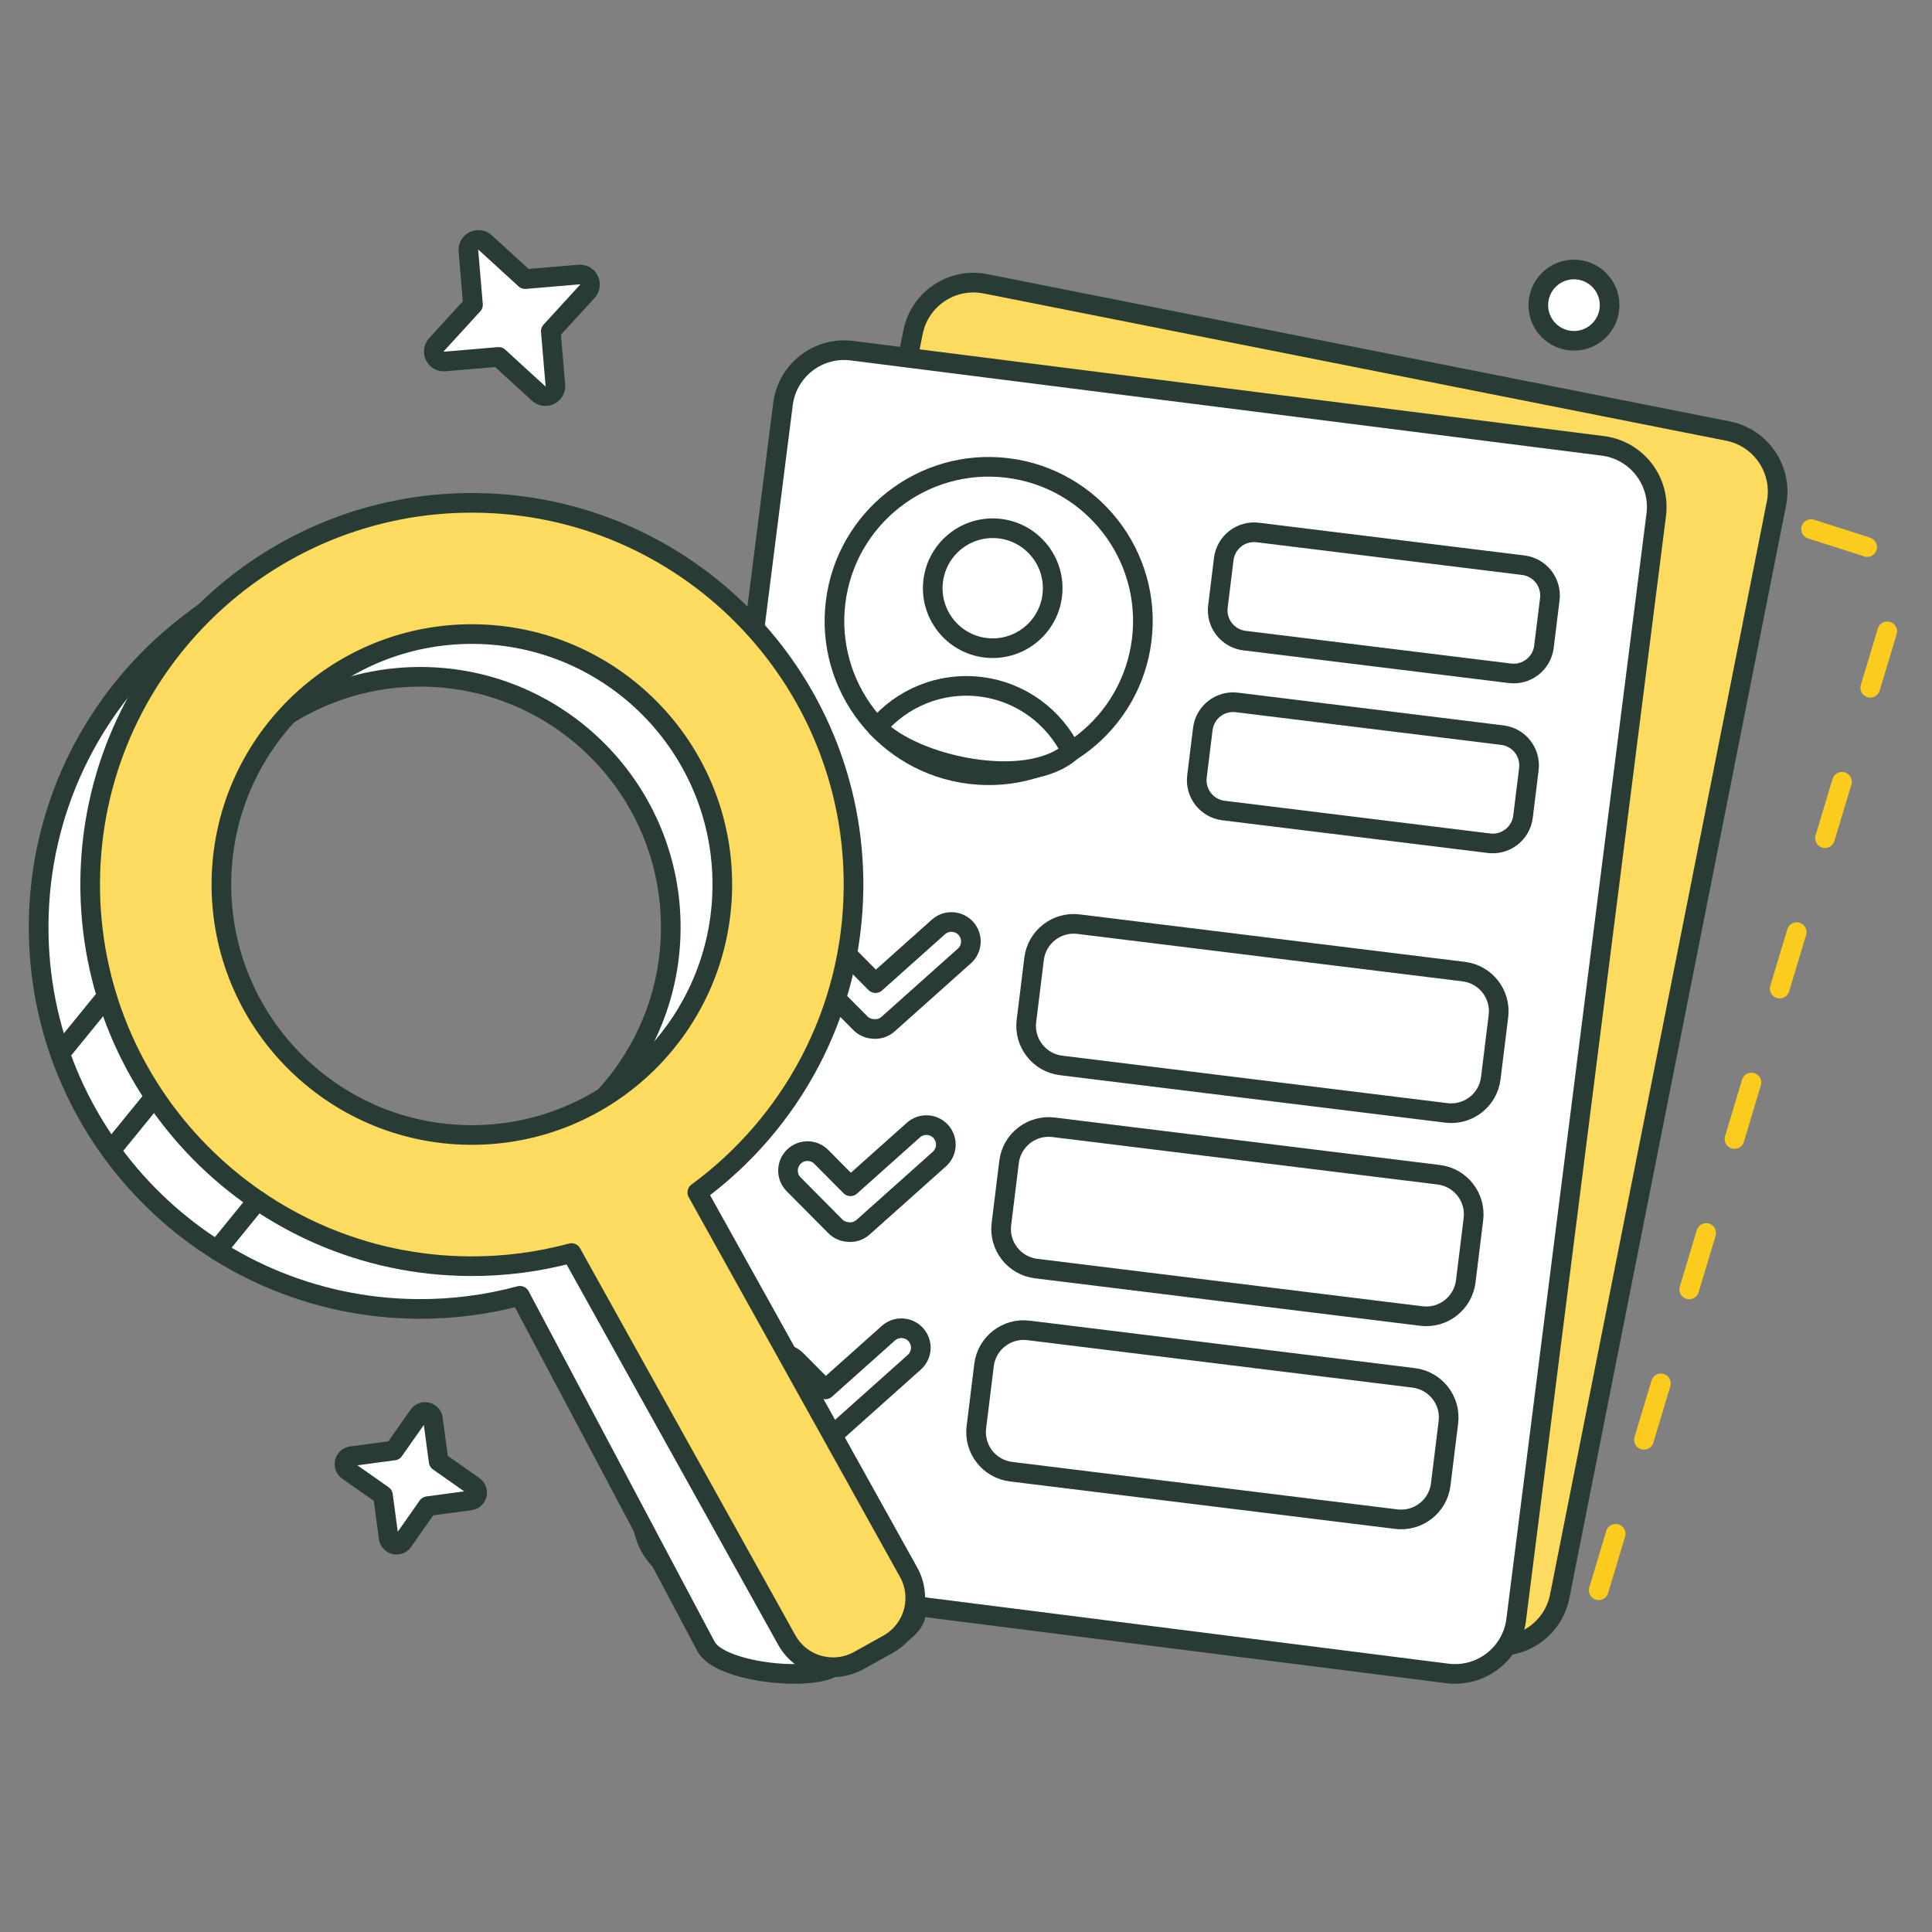
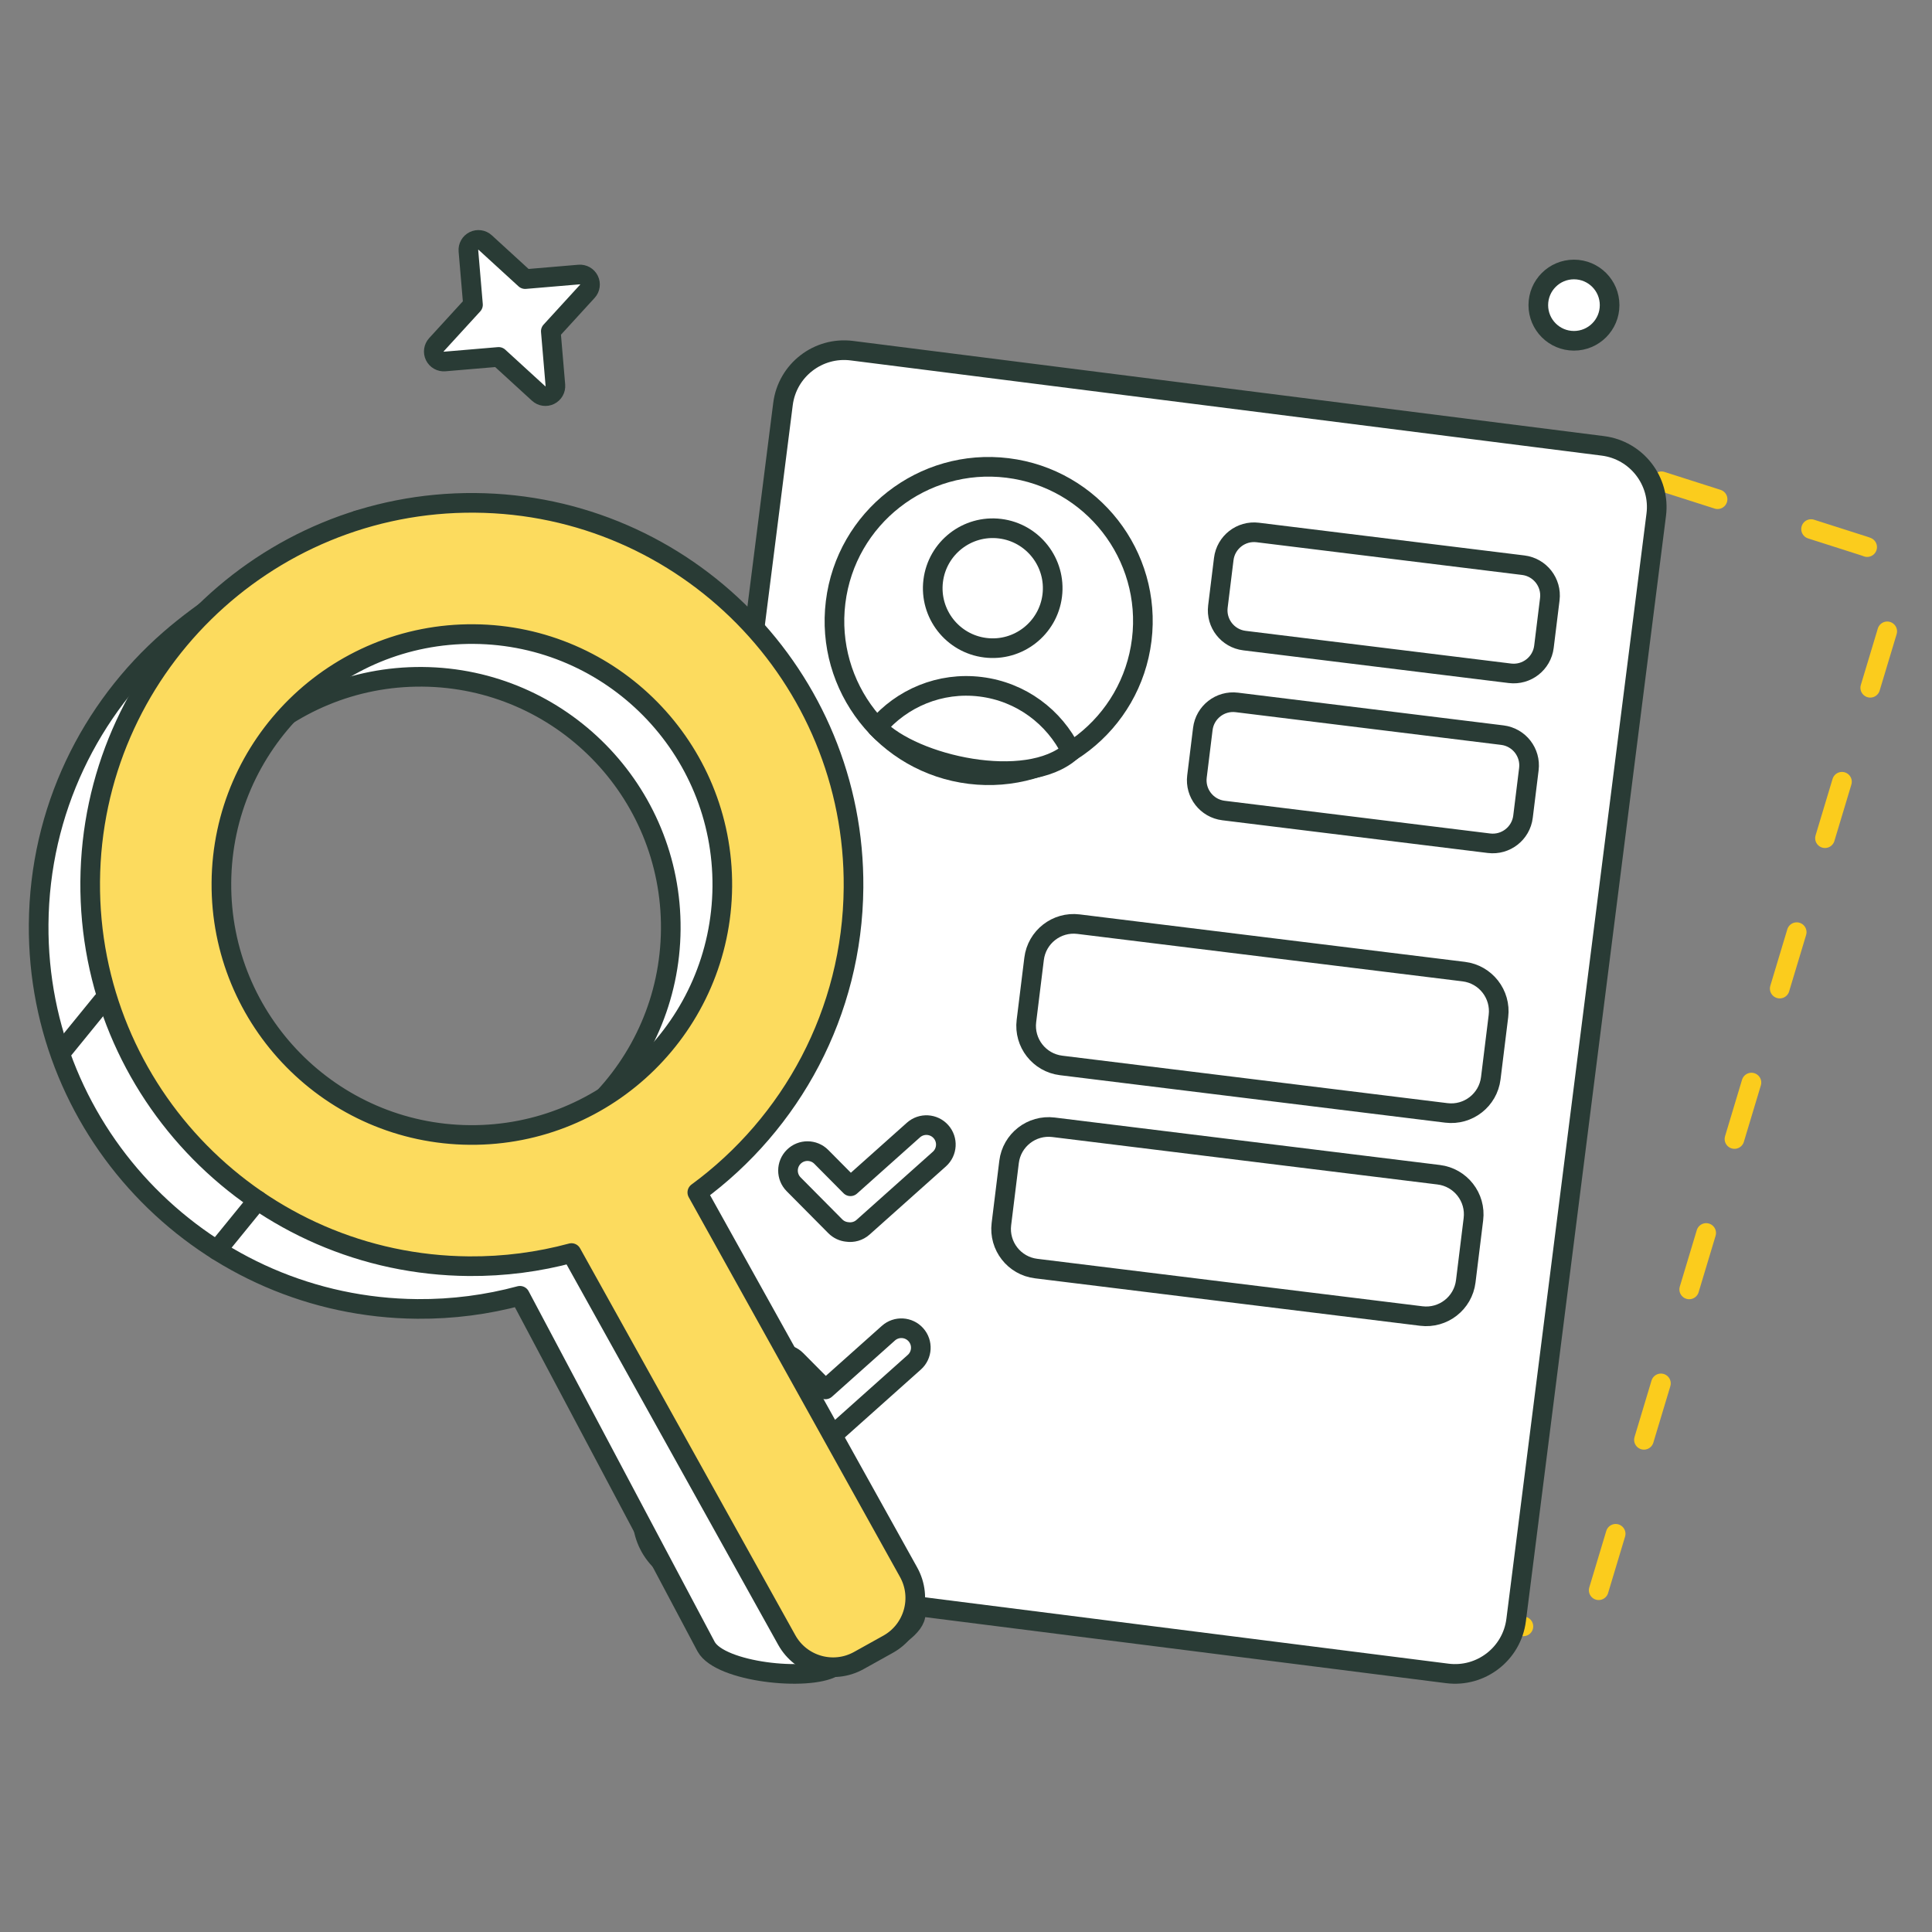
<svg xmlns="http://www.w3.org/2000/svg" width="100%" height="100%" viewBox="0 0 300 300" version="1.1" xml:space="preserve" style="fill-rule:evenodd;clip-rule:evenodd;stroke-linecap:round;stroke-linejoin:round;stroke-miterlimit:1.5;">
  <rect x="0" y="0" width="300" height="300" fill="#808080" stroke="none" />
  <rect id="FL_3" x="0" y="0" width="300" height="300" style="fill:none;" />
  <g>
    <path d="M132.734,227.862C132.734,227.862 215.999,247.657 239.675,253.285C243.163,254.114 246.693,252.081 247.726,248.648C255.545,222.664 285.998,121.461 294.281,93.936C295.441,90.082 293.297,86.01 289.463,84.786C274.136,79.89 238.627,68.548 238.627,68.548" style="fill:none;stroke:rgb(251,204,29);stroke-width:3.05px;stroke-dasharray:9.15,15.24,0,0;" />
-     <path d="M275.846,78.183C276.874,73.003 273.502,67.964 268.323,66.936L153.021,44.068C147.841,43.041 142.802,46.412 141.774,51.592L108.118,221.29C107.091,226.469 110.462,231.509 115.642,232.536L230.944,255.404C236.123,256.431 241.163,253.06 242.19,247.88L275.846,78.183Z" style="fill:rgb(252,219,94);stroke:rgb(41,59,53);stroke-width:3.05px;" />
    <path d="M257.18,79.928C257.844,74.689 254.13,69.897 248.891,69.233L132.276,54.452C127.038,53.788 122.246,57.502 121.582,62.741L99.827,234.371C99.163,239.61 102.878,244.402 108.116,245.066L224.731,259.847C229.97,260.511 234.762,256.797 235.426,251.558L257.18,79.928Z" style="fill:white;stroke:rgb(41,59,53);stroke-width:3.05px;" />
    <path d="M156.447,72.665C169.565,74.281 178.903,86.242 177.288,99.36C175.673,112.477 163.712,121.816 150.594,120.2C137.476,118.585 128.138,106.624 129.753,93.506C131.369,80.388 143.33,71.05 156.447,72.665Z" style="fill:none;stroke:rgb(41,59,53);stroke-width:3.05px;" />
    <path d="M155.288,82.093C160.389,82.721 164.021,87.373 163.392,92.475C162.763,97.576 158.111,101.208 153.01,100.579C147.908,99.951 144.277,95.299 144.905,90.197C145.534,85.096 150.186,81.464 155.288,82.093Z" style="fill:white;stroke:rgb(41,59,53);stroke-width:3.05px;" />
    <path d="M166.323,116.664C159.446,122.773 141.859,118.865 136.19,112.951C140.007,108.431 145.958,105.863 152.263,106.639C158.568,107.416 163.718,111.352 166.323,116.664Z" style="fill:white;stroke:rgb(41,59,53);stroke-width:3.05px;" />
    <path d="M232.678,157.772C233.095,154.382 230.682,151.29 227.292,150.872L167.471,143.502C164.081,143.084 160.989,145.498 160.572,148.888L159.382,158.541C158.965,161.931 161.378,165.023 164.768,165.44L224.589,172.811C227.979,173.229 231.071,170.815 231.488,167.425L232.678,157.772Z" style="fill:white;stroke:rgb(41,59,53);stroke-width:3.05px;" />
    <path d="M237.402,119.431C237.721,116.837 235.875,114.471 233.281,114.152L192.053,109.072C189.459,108.752 187.094,110.599 186.774,113.193L185.864,120.578C185.544,123.172 187.391,125.538 189.985,125.857L231.213,130.937C233.807,131.257 236.172,129.41 236.492,126.816L237.402,119.431Z" style="fill:white;stroke:rgb(41,59,53);stroke-width:3.05px;" />
    <path d="M240.653,93.043C240.972,90.449 239.126,88.084 236.532,87.764L195.304,82.684C192.71,82.365 190.345,84.211 190.025,86.805L189.115,94.191C188.796,96.785 190.642,99.15 193.236,99.47L234.464,104.549C237.058,104.869 239.423,103.022 239.743,100.428L240.653,93.043Z" style="fill:white;stroke:rgb(41,59,53);stroke-width:3.05px;" />
    <path d="M228.791,189.313C229.209,185.923 226.796,182.831 223.405,182.413L163.585,175.043C160.195,174.625 157.103,177.038 156.686,180.429L155.496,190.082C155.079,193.472 157.492,196.564 160.882,196.981L220.702,204.352C224.093,204.77 227.184,202.356 227.602,198.966L228.791,189.313Z" style="fill:white;stroke:rgb(41,59,53);stroke-width:3.05px;" />
-     <path d="M224.905,220.854C225.323,217.464 222.91,214.372 219.519,213.954L159.699,206.584C156.309,206.166 153.217,208.579 152.799,211.97L151.61,221.623C151.192,225.013 153.606,228.105 156.996,228.522L216.816,235.893C220.207,236.31 223.298,233.897 223.716,230.507L224.905,220.854Z" style="fill:white;stroke:rgb(41,59,53);stroke-width:3.05px;" />
-     <path d="M135.945,152.664L145.722,143.933C146.967,142.822 148.879,142.931 149.99,144.175C151.102,145.419 150.993,147.332 149.749,148.443L137.904,159.019C137.207,159.642 136.3,159.882 135.442,159.753C134.764,159.688 134.105,159.394 133.589,158.874L127.123,152.356C125.949,151.171 125.956,149.256 127.141,148.081C128.325,146.906 130.241,146.914 131.416,148.098L135.945,152.664Z" style="fill:white;stroke:rgb(41,59,53);stroke-width:3.05px;" />
    <path d="M132.058,184.205L141.836,175.474C143.081,174.363 144.993,174.471 146.104,175.716C147.216,176.96 147.107,178.873 145.863,179.984L134.018,190.56C133.321,191.183 132.414,191.423 131.555,191.294C130.878,191.229 130.219,190.935 129.703,190.415L123.237,183.897C122.062,182.712 122.07,180.797 123.255,179.622C124.439,178.447 126.355,178.455 127.53,179.639L132.058,184.205Z" style="fill:white;stroke:rgb(41,59,53);stroke-width:3.05px;" />
    <path d="M128.172,215.746L137.95,207.015C139.195,205.904 141.107,206.012 142.218,207.257C143.329,208.501 143.221,210.414 141.977,211.525L130.132,222.101C129.434,222.724 128.527,222.964 127.669,222.835C126.992,222.77 126.333,222.476 125.817,221.956L119.351,215.438C118.176,214.253 118.184,212.338 119.369,211.163C120.553,209.988 122.469,209.996 123.643,211.18L128.172,215.746Z" style="fill:white;stroke:rgb(41,59,53);stroke-width:3.05px;" />
-     <path d="M80.737,201.209C75.658,202.581 70.312,203.294 64.798,203.25C32.088,202.991 5.743,176.224 6.002,143.515C6.142,125.849 14.014,110.04 26.377,99.275C36.906,90.108 55.554,80.779 55.554,80.779C55.554,80.779 124.792,111.745 124.533,144.454C124.379,163.903 110.706,172.179 96.13,182.874L141.963,249.742C144.171,253.71 129.366,258.885 129.366,258.885C125.398,261.093 111.857,259.664 109.649,255.696L80.737,201.209ZM65.576,105.094C87.04,105.265 104.327,122.829 104.157,144.293C103.987,165.757 86.423,183.044 64.959,182.874C43.495,182.704 26.207,165.14 26.377,143.676C26.547,122.212 44.112,104.924 65.576,105.094Z" style="fill:white;stroke:rgb(41,59,53);stroke-width:3.05px;" />
+     <path d="M80.737,201.209C75.658,202.581 70.312,203.294 64.798,203.25C32.088,202.991 5.743,176.224 6.002,143.515C6.142,125.849 14.014,110.04 26.377,99.275C36.906,90.108 55.554,80.779 55.554,80.779C55.554,80.779 124.792,111.745 124.533,144.454C124.379,163.903 110.706,172.179 96.13,182.874L141.963,249.742C144.171,253.71 129.366,258.885 129.366,258.885C125.398,261.093 111.857,259.664 109.649,255.696L80.737,201.209M65.576,105.094C87.04,105.265 104.327,122.829 104.157,144.293C103.987,165.757 86.423,183.044 64.959,182.874C43.495,182.704 26.207,165.14 26.377,143.676C26.547,122.212 44.112,104.924 65.576,105.094Z" style="fill:white;stroke:rgb(41,59,53);stroke-width:3.05px;" />
    <path d="M88.739,194.573C83.66,195.945 78.314,196.658 72.799,196.614C40.09,196.355 13.744,169.588 14.004,136.879C14.263,104.17 41.029,77.824 73.739,78.083C106.448,78.342 132.794,105.109 132.534,137.818C132.38,157.267 122.855,174.467 108.279,185.162L141.086,244.132C143.294,248.1 141.865,253.114 137.896,255.321L133.356,257.847C129.388,260.055 124.374,258.626 122.166,254.658L88.739,194.573ZM73.577,98.459C95.041,98.629 112.329,116.193 112.159,137.657C111.989,159.121 94.425,176.409 72.961,176.239C51.497,176.069 34.209,158.504 34.379,137.04C34.549,115.577 52.113,98.289 73.577,98.459Z" style="fill:rgb(252,219,94);stroke:rgb(41,59,53);stroke-width:3.05px;" />
    <path d="M39.987,186.384L33.68,194.131" style="fill:none;stroke:rgb(41,59,53);stroke-width:3.05px;" />
-     <path d="M23.873,170.469L17.566,178.216" style="fill:none;stroke:rgb(41,59,53);stroke-width:3.05px;" />
    <path d="M15.912,155.511L9.605,163.258" style="fill:none;stroke:rgb(41,59,53);stroke-width:3.05px;" />
    <path d="M72.734,38.939C72.68,38.3 73.023,37.693 73.598,37.41C74.173,37.128 74.863,37.226 75.336,37.659L81.544,43.339L89.929,42.628C90.568,42.574 91.175,42.917 91.457,43.492C91.74,44.067 91.642,44.757 91.209,45.229L85.529,51.438L86.24,59.823C86.294,60.462 85.951,61.068 85.376,61.351C84.801,61.634 84.111,61.535 83.639,61.103L77.43,55.422L69.045,56.133C68.406,56.188 67.8,55.845 67.517,55.27C67.234,54.695 67.333,54.005 67.765,53.532L73.446,47.324L72.734,38.939Z" style="fill:white;stroke:rgb(41,59,53);stroke-width:3.05px;" />
-     <path d="M64.993,219.775C65.285,219.359 65.801,219.165 66.295,219.285C66.788,219.406 67.157,219.816 67.225,220.32L68.111,226.929L73.569,230.76C73.985,231.051 74.179,231.568 74.059,232.062C73.938,232.555 73.528,232.924 73.024,232.992L66.415,233.877L62.584,239.336C62.293,239.752 61.776,239.946 61.282,239.826C60.789,239.705 60.42,239.295 60.352,238.791L59.467,232.182L54.008,228.351C53.592,228.059 53.398,227.543 53.519,227.049C53.639,226.556 54.049,226.187 54.553,226.119L61.162,225.234L64.993,219.775Z" style="fill:white;stroke:rgb(41,59,53);stroke-width:3.05px;" />
    <circle cx="244.404" cy="47.382" r="5.536" style="fill:white;stroke:rgb(41,59,53);stroke-width:3.05px;" />
  </g>
</svg>